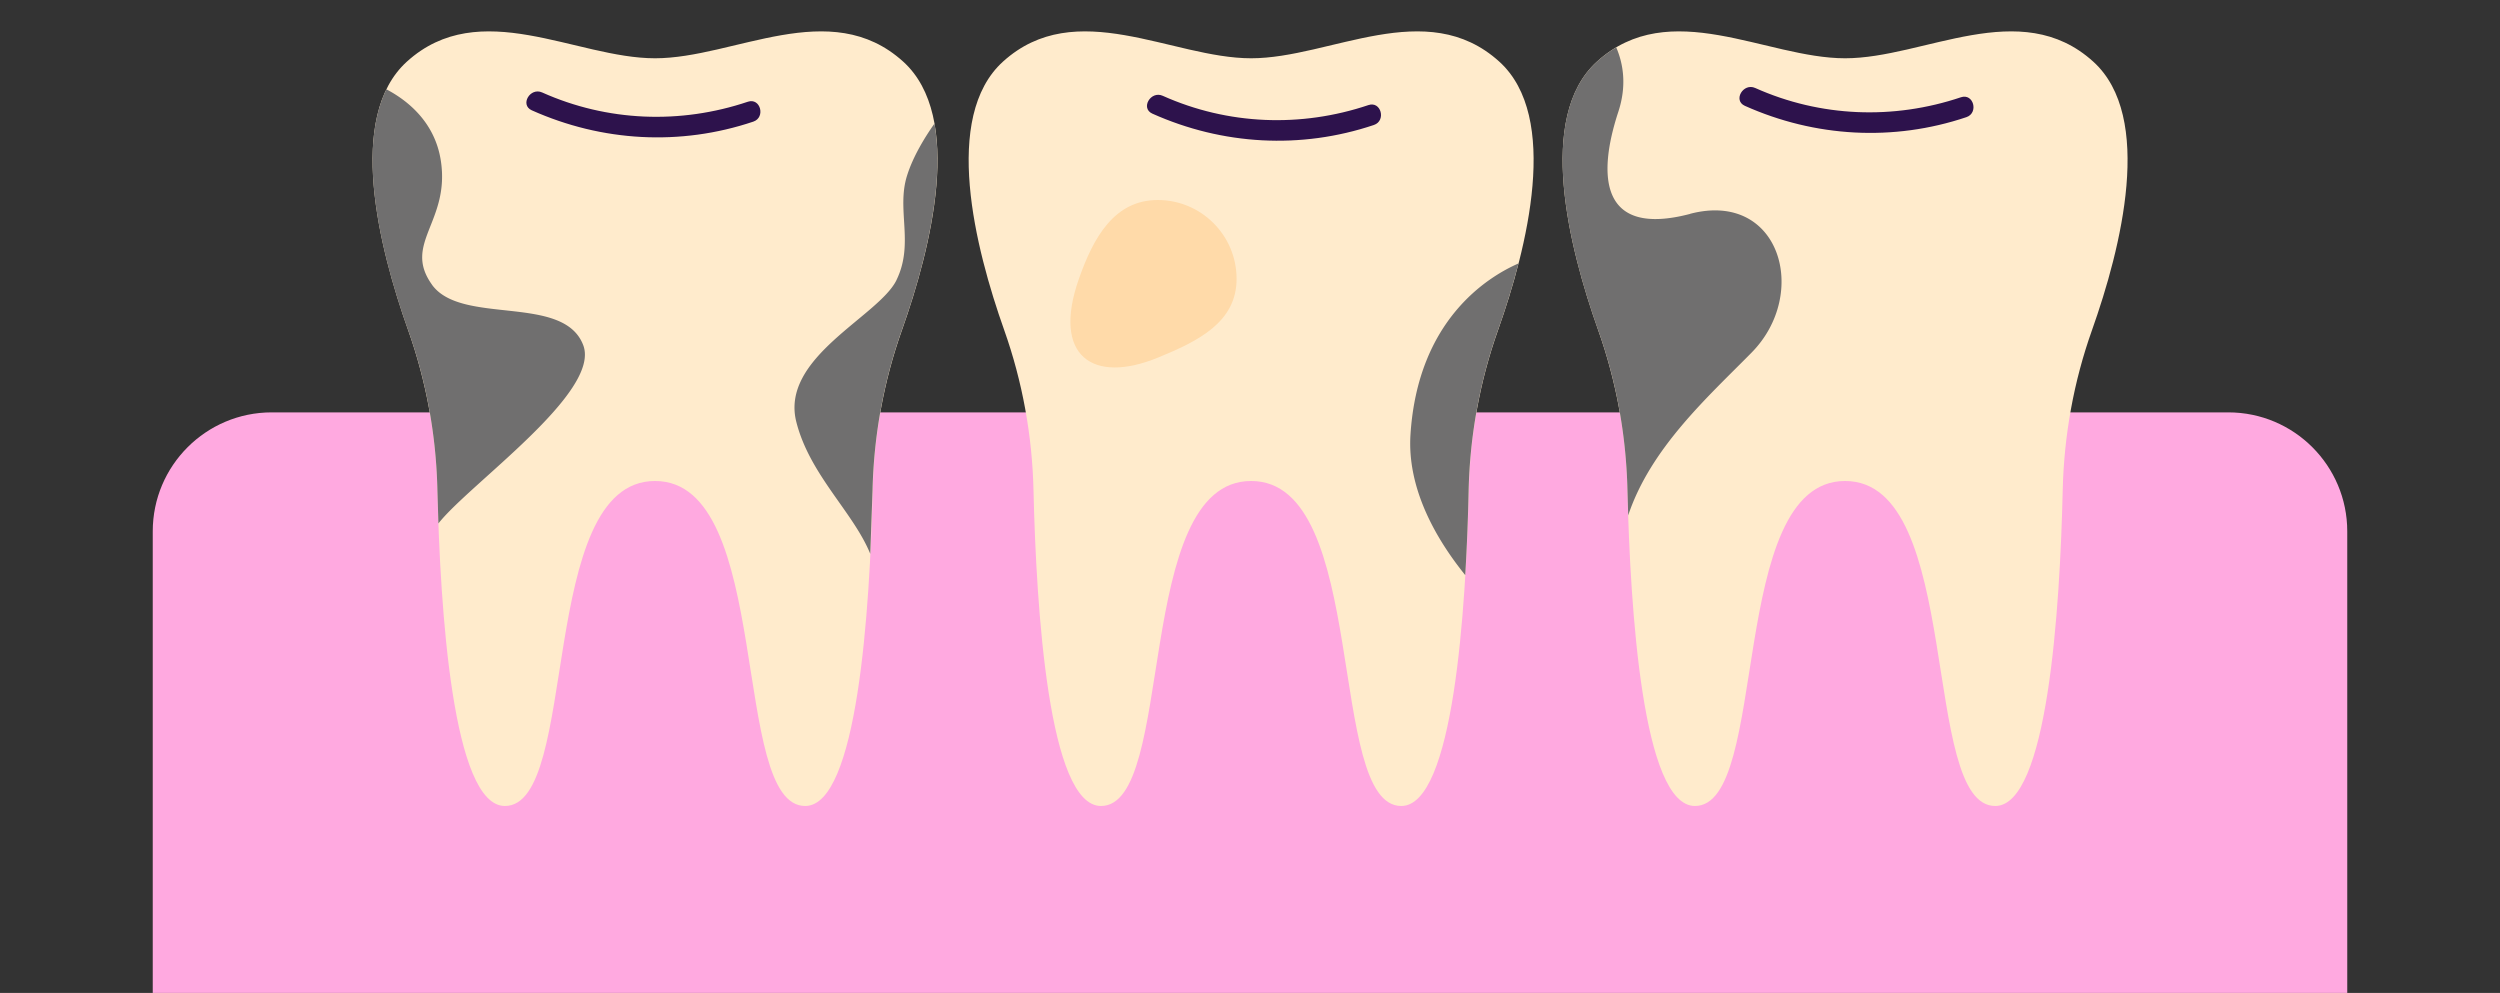
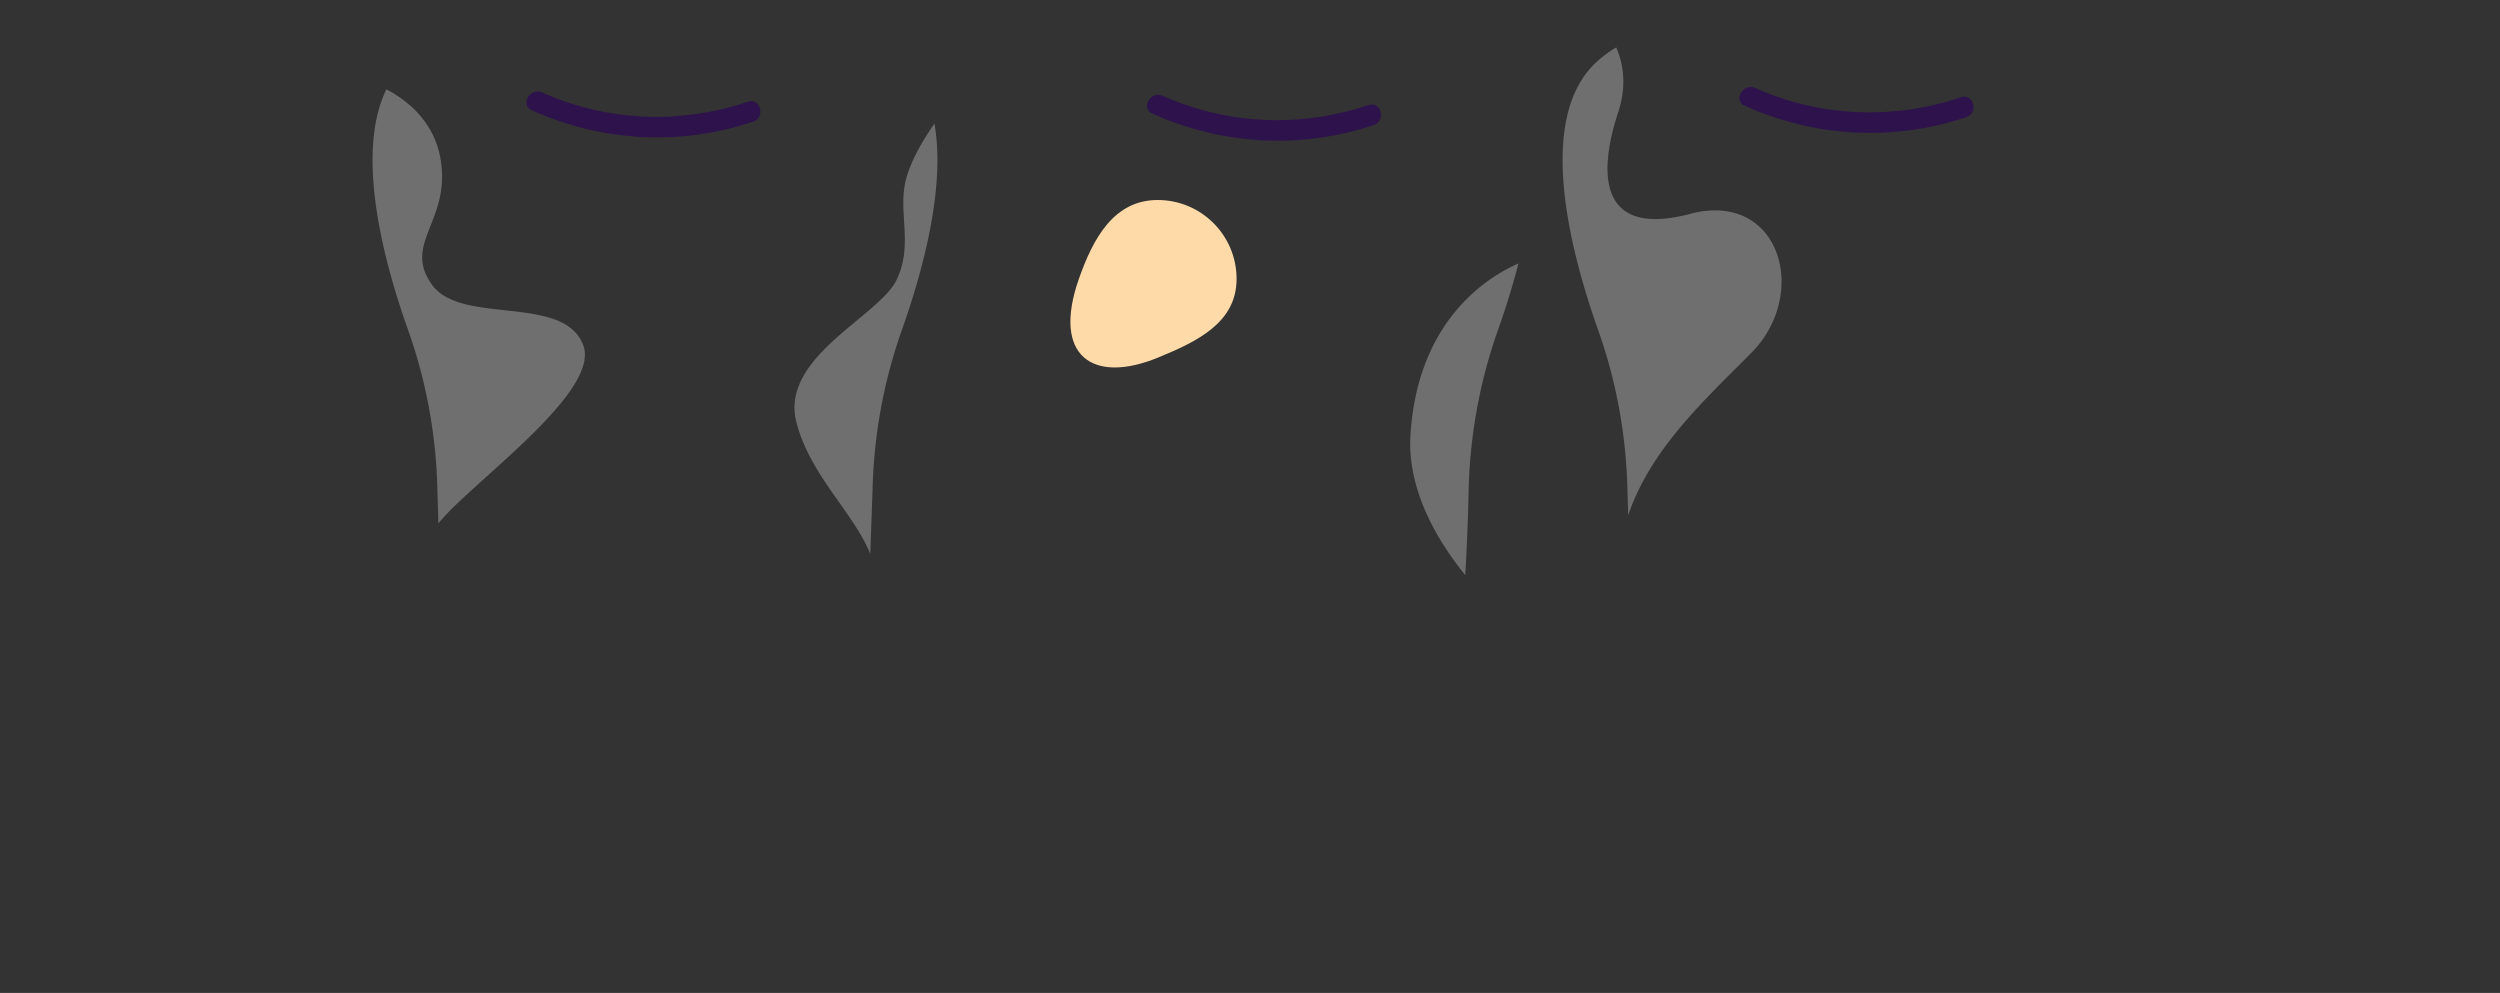
<svg xmlns="http://www.w3.org/2000/svg" xmlns:xlink="http://www.w3.org/1999/xlink" width="374.48" height="148.73">
  <rect width="100%" height="100%" fill="#333333" stroke="none" />
-   <path d="M40.7 61.77h293.08c9.84 0 17.82 7.99 17.82 17.82v69.14H22.88V79.59c0-9.84 7.99-17.82 17.82-17.82z" fill="#ffa9e0" />
  <g fill="#ffebcc">
    <use xlink:href="#B" />
    <use xlink:href="#B" x="89.29" />
    <use xlink:href="#B" x="178.26" />
  </g>
  <path d="M112.02 15.24c-10.11 3.4-21.05 2.98-30.81-1.39-1.8-.81-3.37 1.86-1.56 2.67 10.52 4.71 22.25 5.38 33.19 1.7 1.87-.63 1.07-3.62-.82-2.98zm92.96.5c-10.11 3.4-21.05 2.98-30.81-1.39-1.8-.81-3.37 1.86-1.56 2.67 10.52 4.71 22.25 5.38 33.19 1.7 1.87-.63 1.07-3.62-.82-2.98zm88.75-1.17c-10.11 3.4-21.05 2.98-30.81-1.39-1.8-.81-3.37 1.86-1.56 2.67 10.52 4.71 22.25 5.38 33.19 1.7 1.87-.63 1.07-3.62-.82-2.98z" fill="#2d124c" />
  <path d="M64.7 42.63c-4.42-6.17 2.75-9.42 1.33-18.58-.92-5.94-5.23-9.14-8.15-10.67-4.67 9.54-.51 25.5 3.25 36.06 2.74 7.7 4.21 15.8 4.39 23.97l.15 5c4.62-5.9 24.36-19.62 21.7-26.69-2.92-7.75-18.25-2.92-22.67-9.08zm69.58-.66c-2.67 5.44-17.44 11.56-15 21.22 2.01 7.94 8.51 13.49 11.08 19.77l.34-9.55c.19-8.17 1.66-16.27 4.39-23.97 3.14-8.84 6.57-21.44 4.88-30.92-1.41 2-3.24 4.96-4.13 7.88-1.56 5.11 1.11 10.11-1.56 15.56zm118.89-9.93c-13.45 3.53-13.93-5.63-10.76-15.29 1.28-3.9.76-7.15-.31-9.65a17.43 17.43 0 0 0-2.89 2.13c-9.13 8.27-4.19 27.9.18 40.21 2.74 7.7 4.2 15.8 4.39 23.97l.11 3.79c3.37-10.09 11.88-17.68 18.47-24.37 8.74-8.85 4.26-24.33-9.2-20.8zm-25.71 7.42c-4.67 2.05-15.08 8.5-16.18 25.62-.53 8.17 3.89 15.73 8.2 21.07.27-4.51.43-8.89.51-12.73.19-8.17 1.66-16.27 4.39-23.97 1.06-2.99 2.15-6.4 3.07-9.98z" fill="#706f6f" />
  <path d="M185.23,41.77c0,6.52-5.78,9.34-11.81,11.81-9.72,3.98-15.88-.22-11.81-11.81,2.16-6.16,5.29-11.81,11.81-11.81s11.81,5.29,11.81,11.81Z" fill="#ffdaa9" />
  <defs>
-     <path id="B" d="M98.11,72.05c-17.7,0-11.25,48.68-22.48,48.68-7.83,0-9.7-29.47-10.11-47.32-.19-8.17-1.66-16.27-4.39-23.97-4.37-12.31-9.31-31.93-.18-40.21,10.91-9.89,25.32-.5,37.17-.5s26.25-9.39,37.17.5c9.13,8.27,4.19,27.9-.18,40.21-2.74,7.7-4.2,15.8-4.39,23.97-.41,17.86-2.28,47.32-10.11,47.32-11.23,0-4.78-48.68-22.48-48.68Z" />
-   </defs>
+     </defs>
</svg>